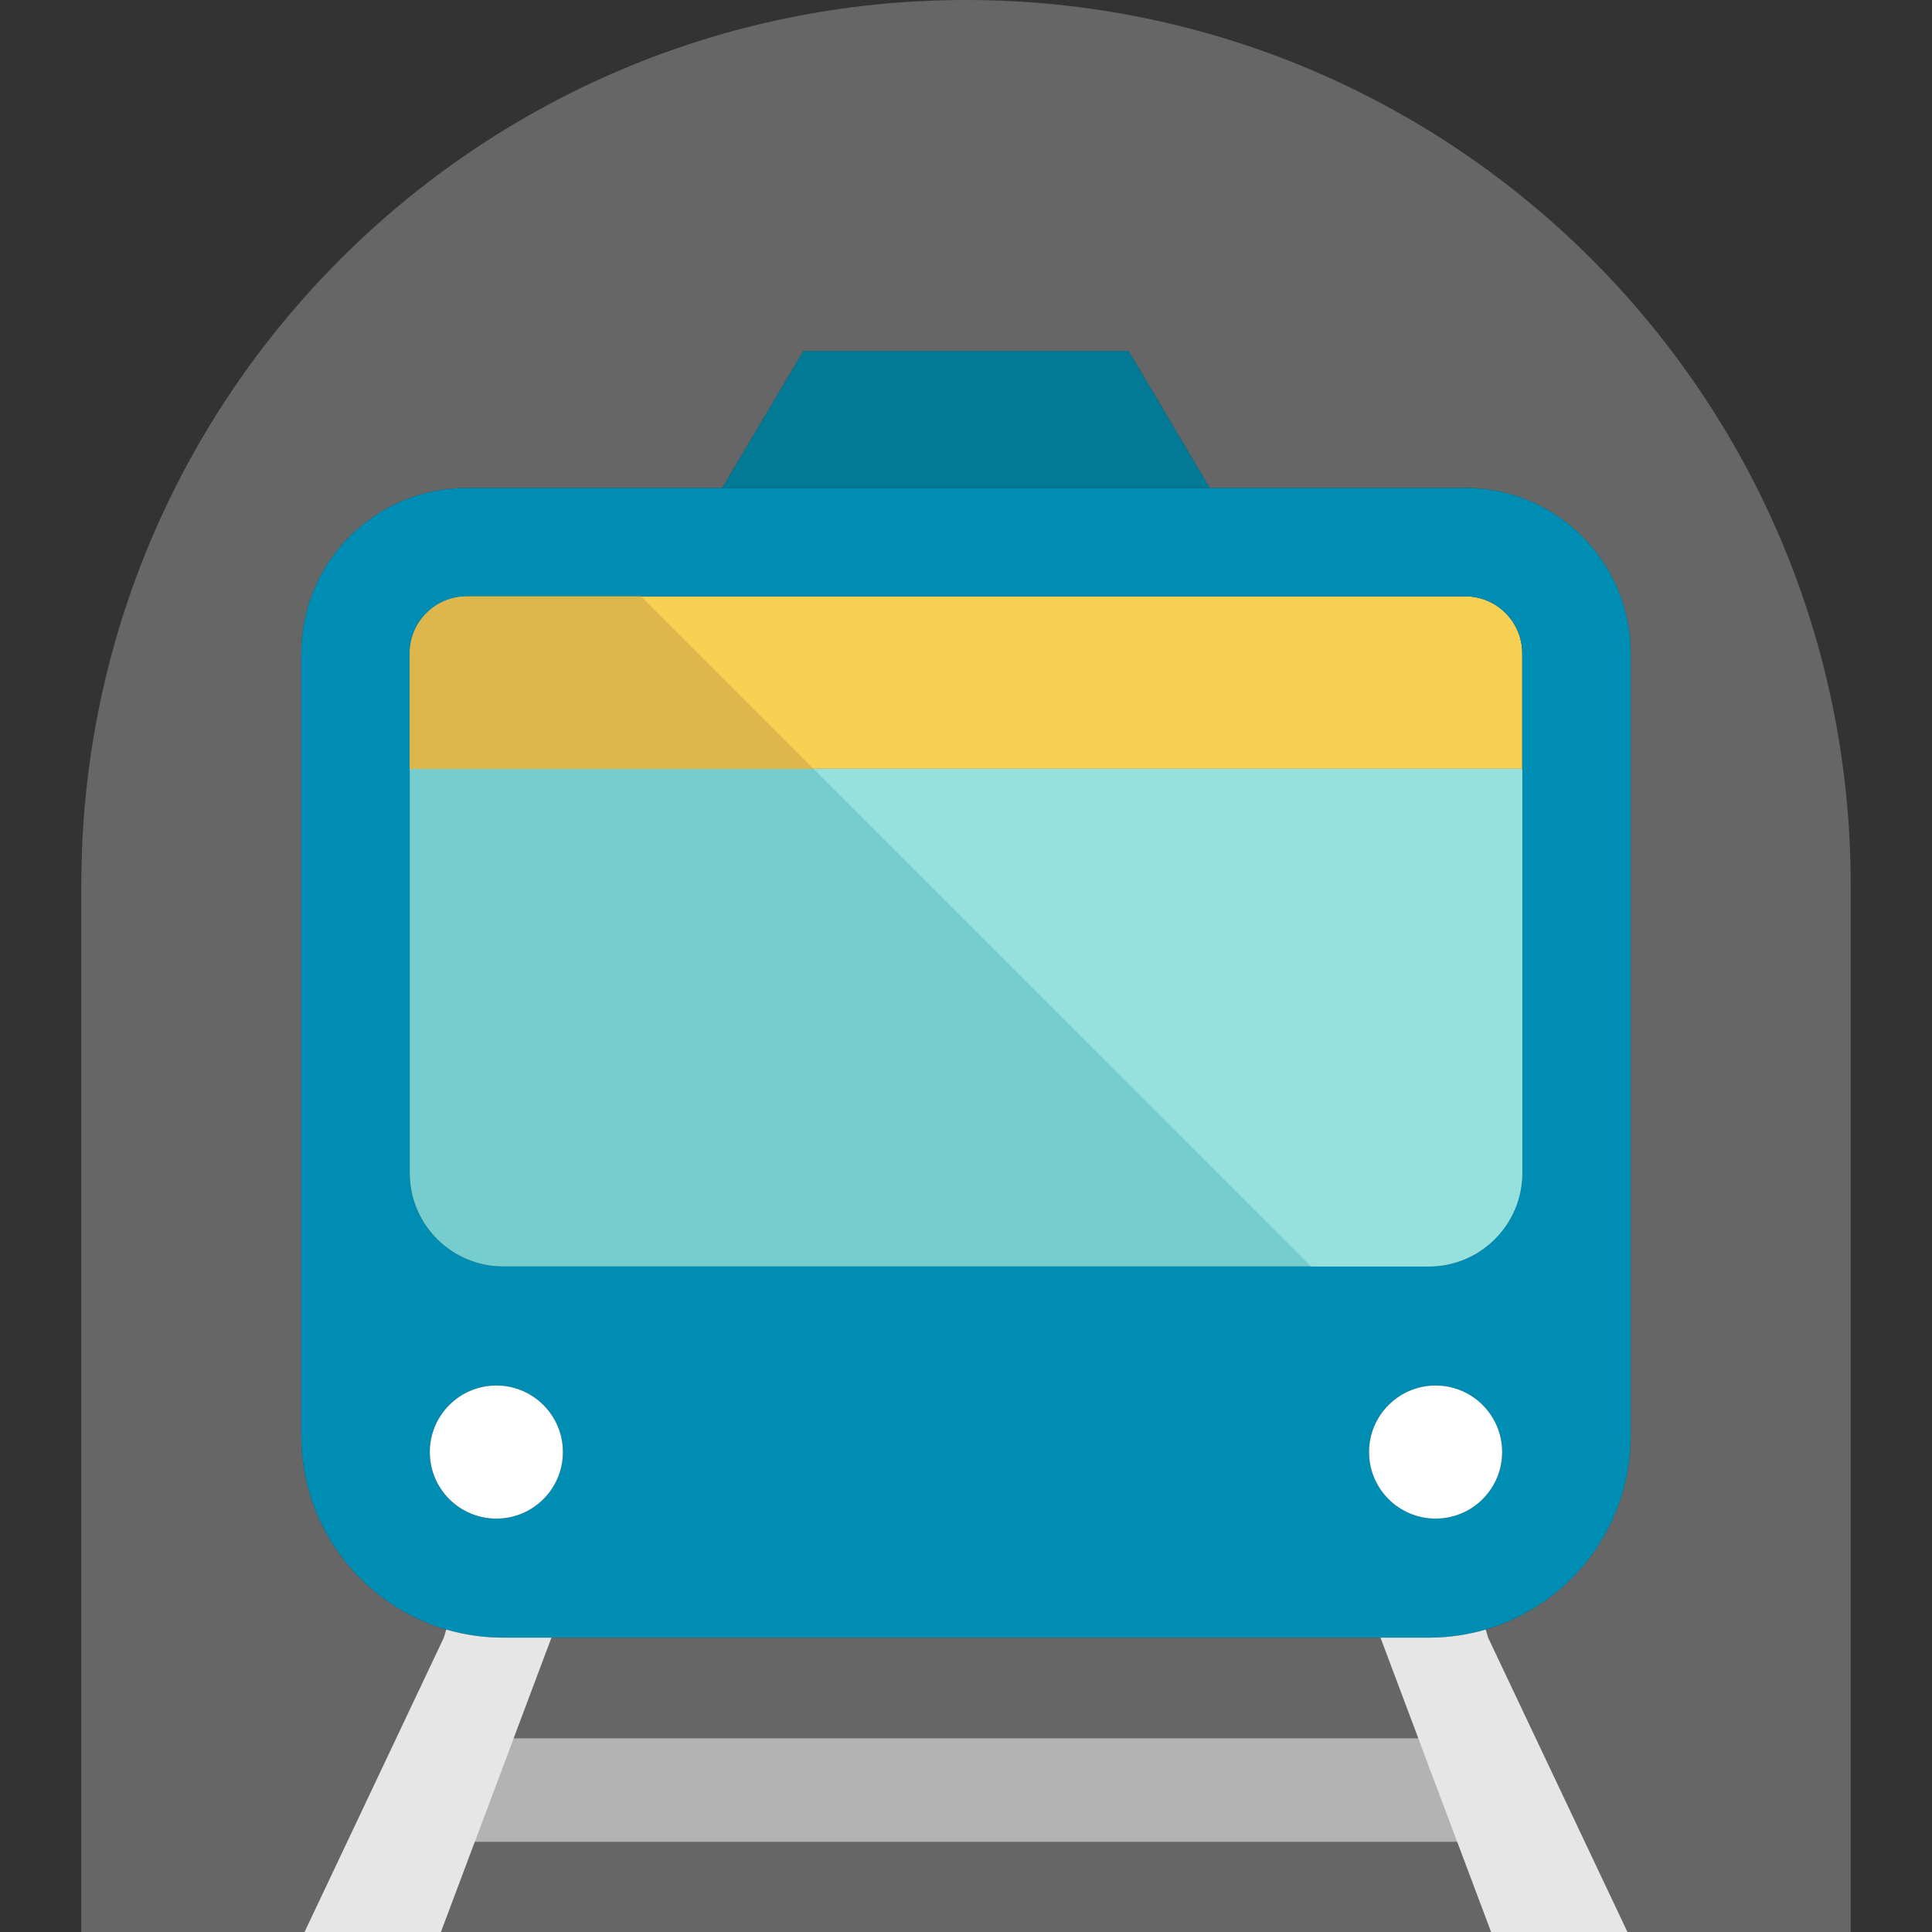
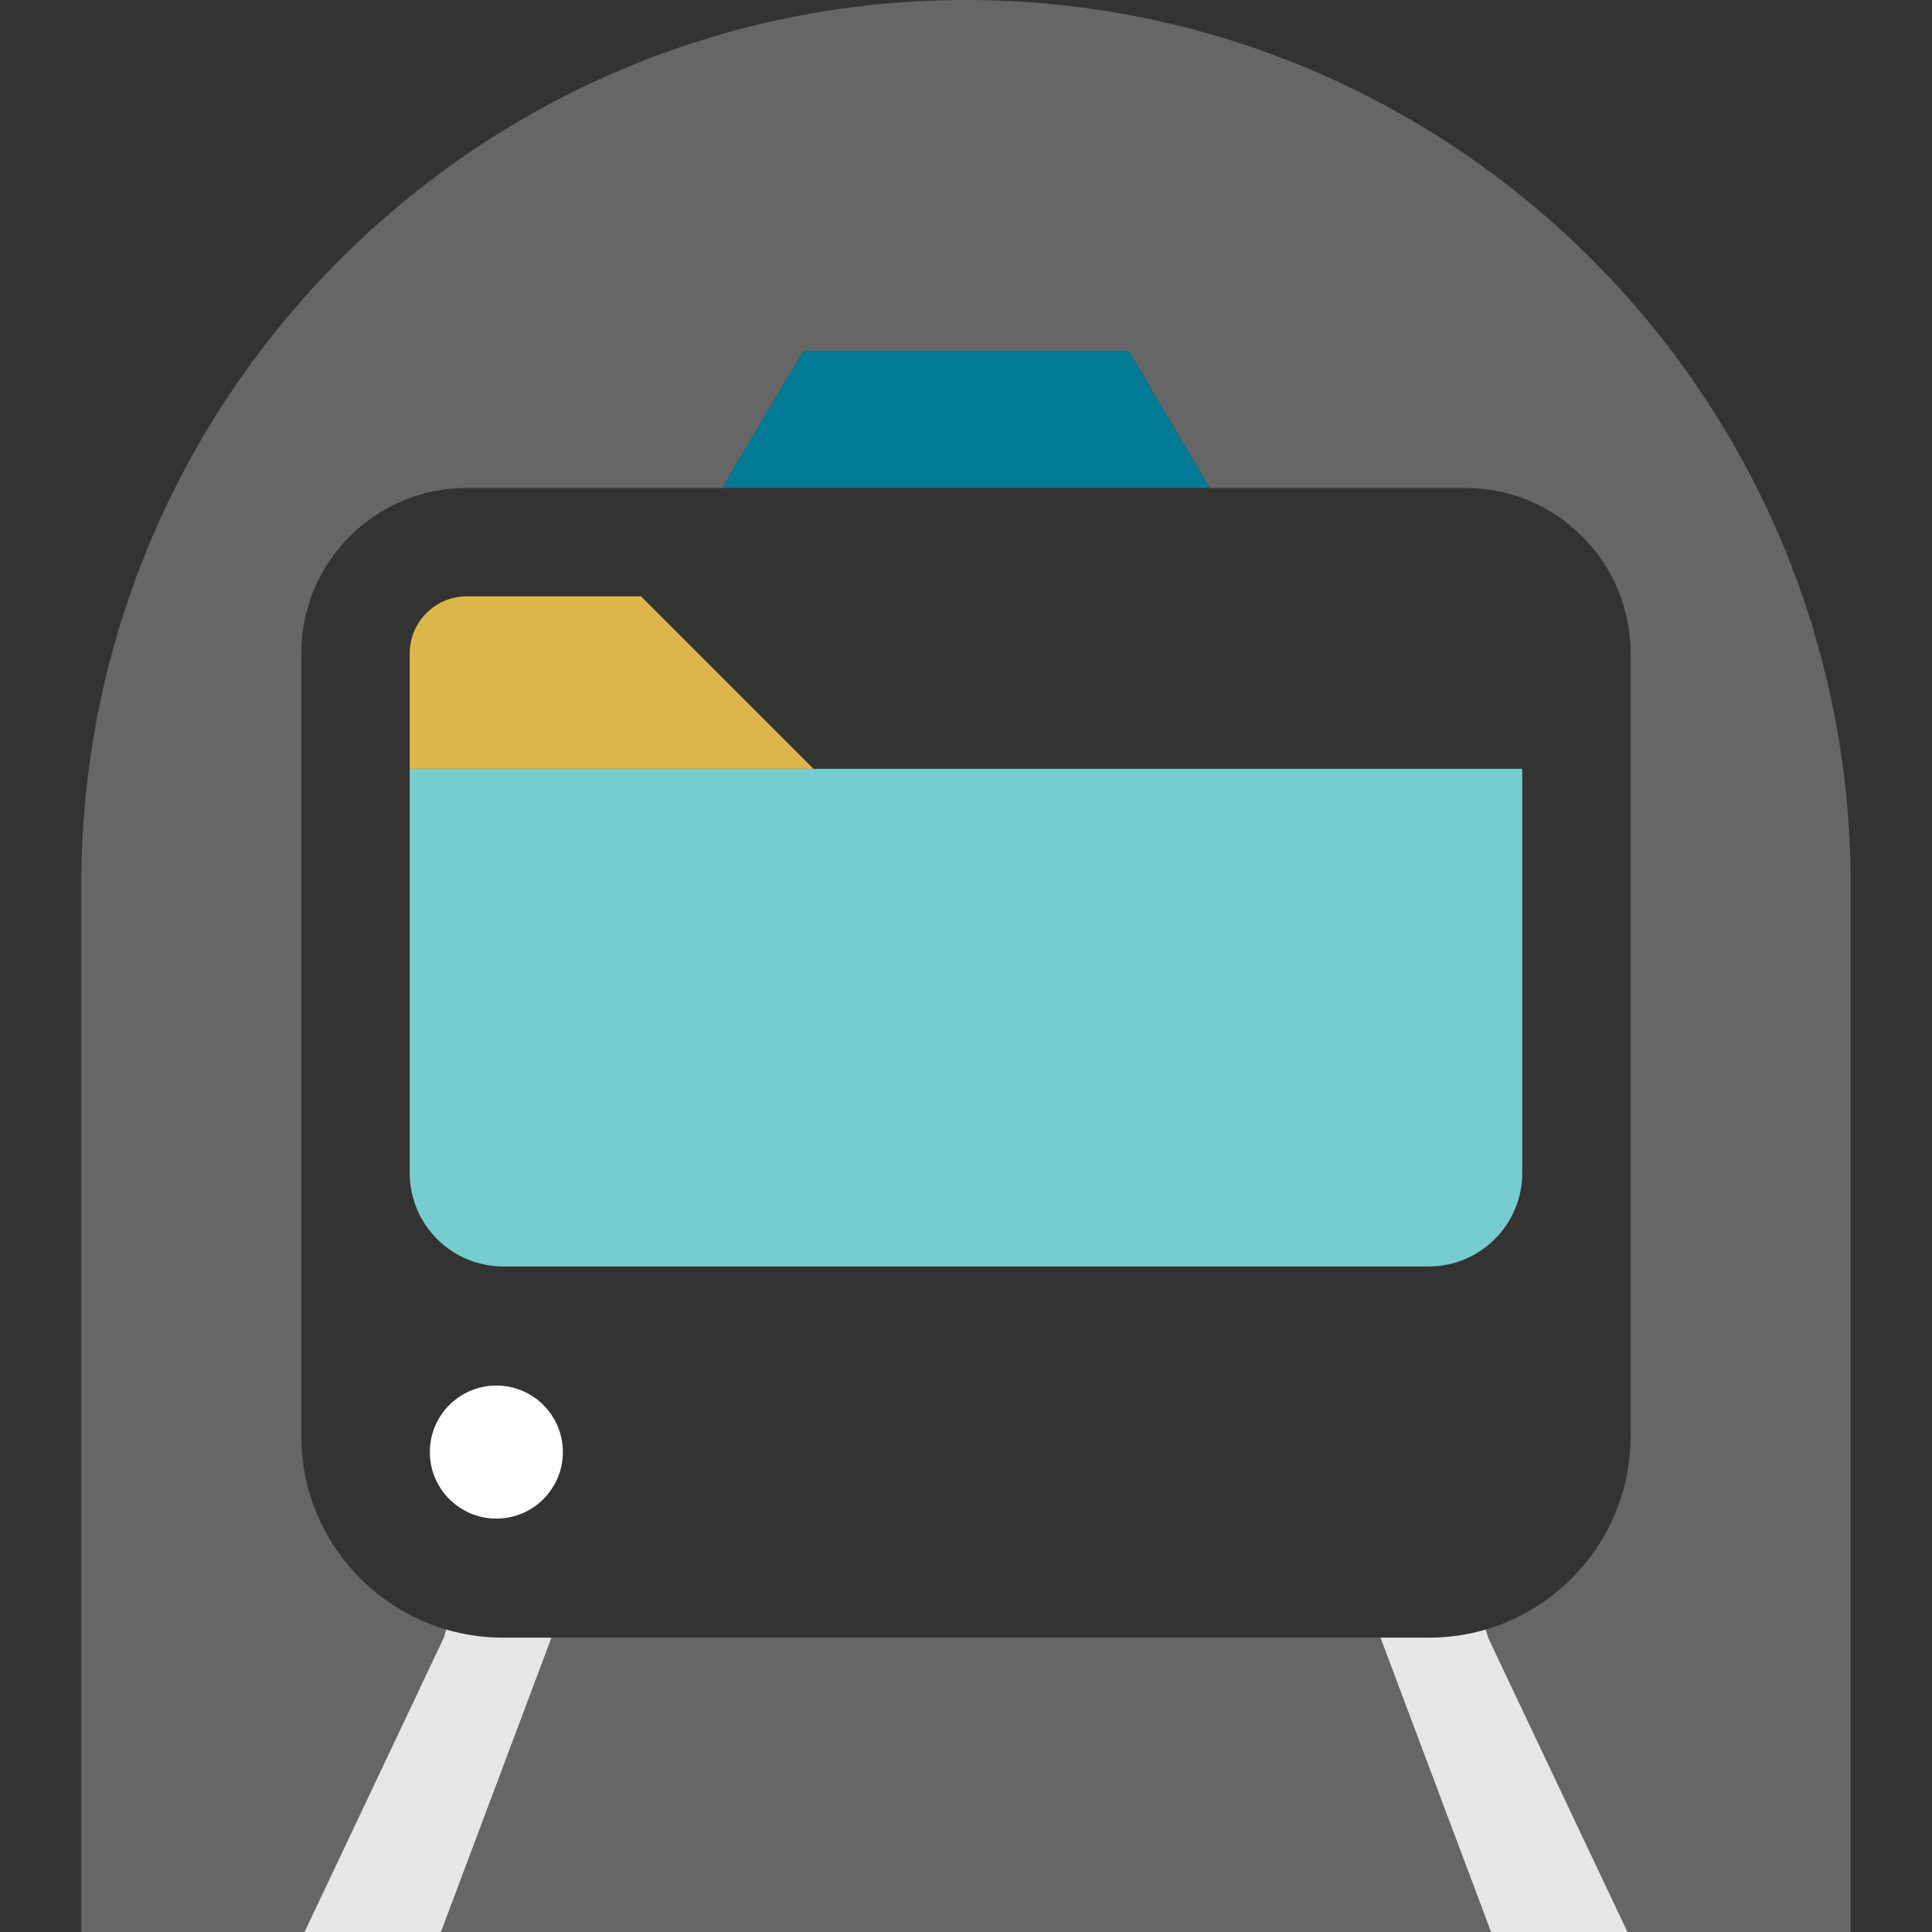
<svg xmlns="http://www.w3.org/2000/svg" version="1.1" id="Layer_1" viewBox="0 0 392 392" xml:space="preserve">
  <rect x="0" y="0" width="392" height="392" fill="#333333" stroke="none" />
  <g>
-     <path style="fill:#F7CF52;" d="M308.86,132.56V156H83.13v-23.44c0-6.37,5.19-11.56,11.56-11.56H297.3    C303.68,121,308.86,126.19,308.86,132.56z" />
    <path style="fill:#666666;" d="M375.5,179.5V392h-45.28l-28.27-59.72l-0.49-1.65c16.99-4.99,29.4-20.7,29.4-39.31V132.56    c0-18.53-15.02-33.56-33.56-33.56h-51.85L229,71.22h-66L146.55,99H94.69c-18.53,0-33.56,15.03-33.56,33.56v158.76    c0,18.61,12.41,34.32,29.4,39.31l-0.49,1.65L61.78,392H16.5V179.5c0-49.57,20.09-94.44,52.57-126.92C101.56,20.09,146.43,0,196,0    C295.13,0,375.5,80.37,375.5,179.5z" />
-     <path style="fill:#008DB3;" d="M330.86,132.56v158.76c0,18.61-12.41,34.32-29.4,39.31c-3.66,1.07-7.54,1.65-11.56,1.65h-9.81H111.9    h-9.81c-4.02,0-7.9-0.58-11.56-1.65c-16.99-4.99-29.4-20.7-29.4-39.31V132.56C61.13,114.03,76.16,99,94.69,99h51.86h98.9h51.85    C315.84,99,330.86,114.03,330.86,132.56z M308.86,238v-82v-23.44c0-6.37-5.18-11.56-11.56-11.56H94.69    c-6.37,0-11.56,5.19-11.56,11.56V156v82c0,10.46,8.51,18.96,18.96,18.96H289.9C300.36,256.96,308.86,248.46,308.86,238z     M304.78,294.62c0-7.45-6.04-13.5-13.5-13.5c-7.45,0-13.5,6.05-13.5,13.5c0,7.46,6.05,13.5,13.5,13.5    C298.74,308.12,304.78,302.08,304.78,294.62z M114.21,294.62c0-7.45-6.04-13.5-13.5-13.5s-13.5,6.05-13.5,13.5    c0,7.46,6.04,13.5,13.5,13.5S114.21,302.08,114.21,294.62z" />
    <path style="fill:#76CDCE;" d="M308.86,156v82c0,10.46-8.5,18.96-18.96,18.96H102.09c-10.45,0-18.96-8.5-18.96-18.96v-82H308.86z" />
    <path style="fill:#DDB74B;" d="M165.06,156H83.13v-23.44c0-6.37,5.19-11.56,11.56-11.56h35.37L165.06,156z" />
    <polygon style="fill:#666666;" points="280.09,332.28 302.53,392 89.47,392 111.9,332.28  " />
-     <path style="fill:#FFFFFF;" d="M291.28,281.12c7.46,0,13.5,6.05,13.5,13.5c0,7.46-6.04,13.5-13.5,13.5c-7.45,0-13.5-6.04-13.5-13.5    C277.78,287.17,283.83,281.12,291.28,281.12z" />
    <polygon style="fill:#027A96;" points="229,71.22 245.45,99 146.55,99 163,71.22  " />
    <path style="fill:#FFFFFF;" d="M100.71,281.12c7.46,0,13.5,6.05,13.5,13.5c0,7.46-6.04,13.5-13.5,13.5s-13.5-6.04-13.5-13.5    C87.21,287.17,93.25,281.12,100.71,281.12z" />
-     <rect x="89.785" y="352.704" style="fill:#B3B3B3;" width="212.302" height="21" />
    <path style="fill:#E6E6E6;" d="M301.95,332.28L330.22,392h-27.69l-22.44-59.72h9.81c4.02,0,7.9-0.58,11.56-1.65L301.95,332.28z" />
    <path style="fill:#E6E6E6;" d="M111.9,332.28L89.47,392H61.78l28.26-59.72l0.49-1.65c3.66,1.07,7.54,1.65,11.56,1.65H111.9z" />
-     <path style="fill:#96E0DE;" d="M308.86,156v82c0,10.46-8.5,18.96-18.96,18.96h-23.87L165.06,156H308.86z" />
  </g>
</svg>